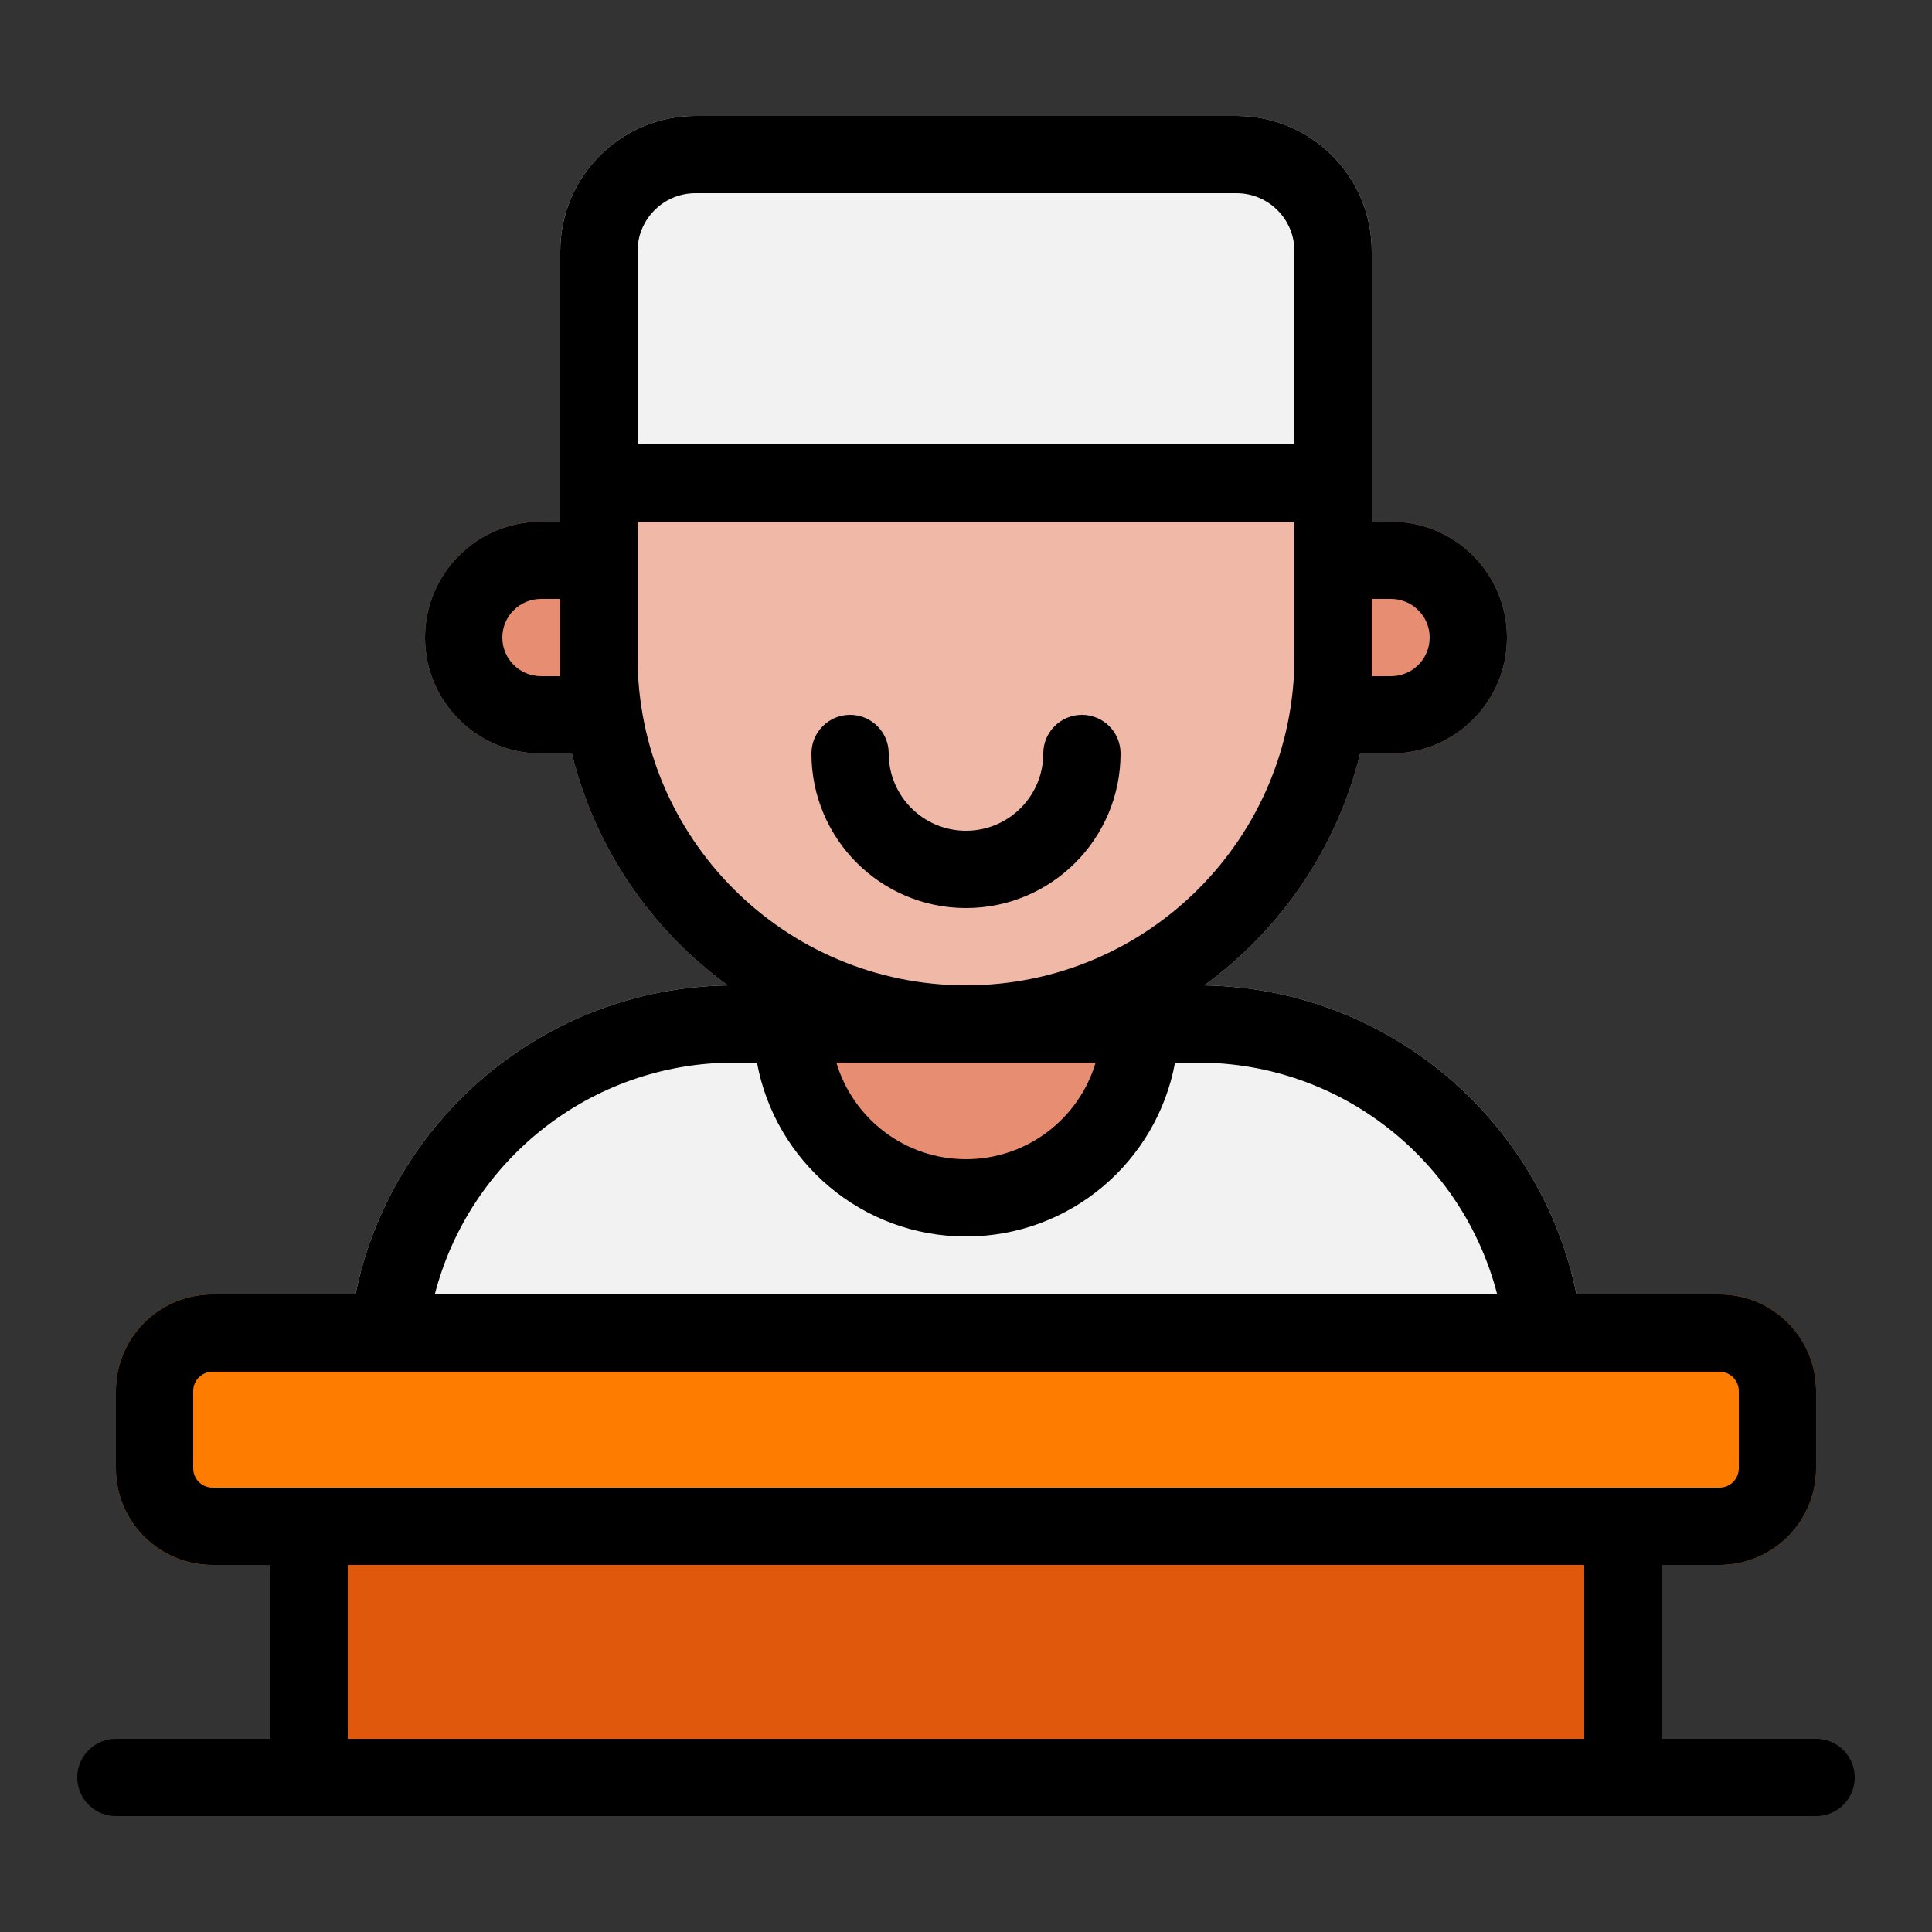
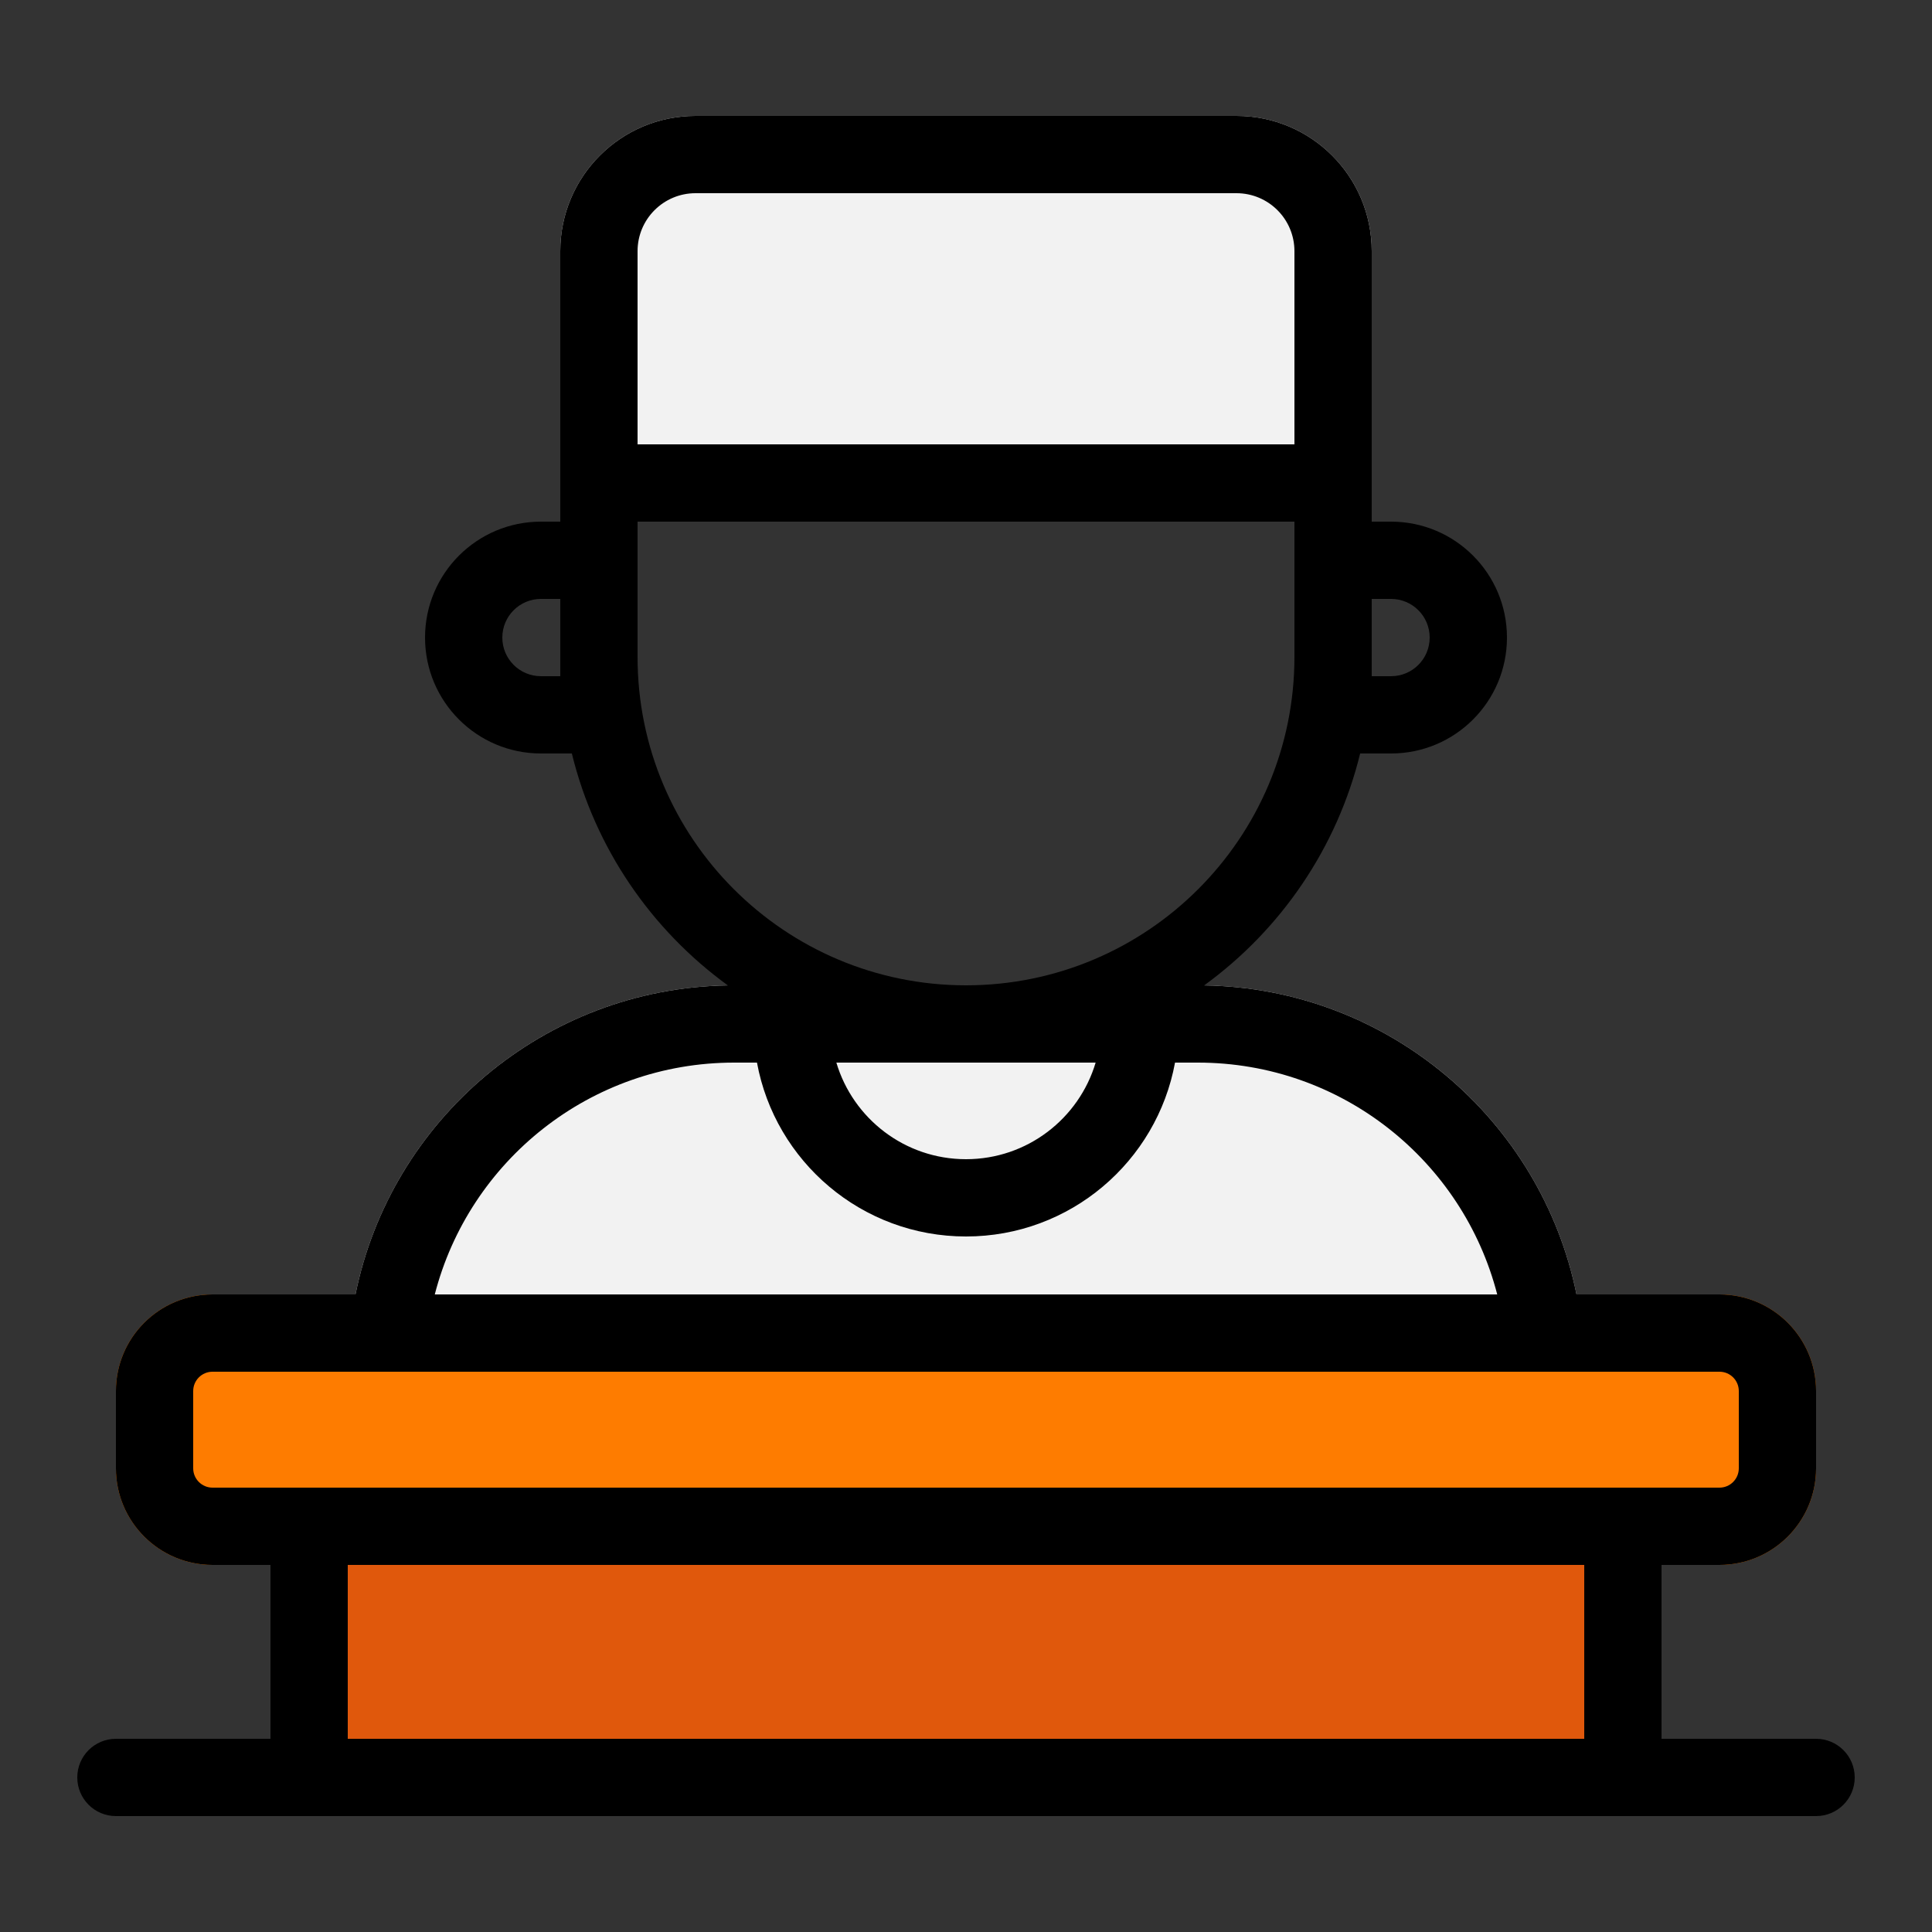
<svg xmlns="http://www.w3.org/2000/svg" fill="none" height="100" viewBox="0 0 100 100" width="100">
  <rect x="0" y="0" width="100" height="100" fill="#333333" stroke="none" />
  <path d="m14 77h72v17h-72z" fill="#e0580c" />
-   <path d="m33 27v12h-5c-3.314 0-6-2.686-6-6s2.686-6 6-6z" fill="#e78d71" />
-   <path d="m67 27v12h5c3.314 0 6-2.686 6-6s-2.686-6-6-6z" fill="#e78d71" />
  <path d="m18 71c0-11.046 8.954-20 20-20h24c11.046 0 20 8.954 20 20z" fill="#f2f2f2" />
-   <path d="m41 51v2c0 4.971 4.029 9 9 9s9-4.029 9-9v-2z" fill="#e78d71" />
  <path d="m29 13c0-3.866 3.134-7 7-7h28c3.866 0 7 3.134 7 7v14h-42z" fill="#f2f2f2" />
-   <path d="m29 23h42v11c0 11.598-9.402 21-21 21s-21-9.402-21-21z" fill="#f0b9a7" />
  <path d="m6 72c0-2.761 2.239-5 5-5h78c2.761 0 5 2.239 5 5v4c0 2.761-2.239 5-5 5h-78c-2.761 0-5-2.239-5-5z" fill="#fe7c00" />
  <g fill="#000">
-     <path d="m46 39c0-1.105-.895-2-2-2s-2 .895-2 2c0 4.418 3.582 8 8 8s8-3.582 8-8c0-1.105-.895-2-2-2s-2 .895-2 2c0 2.209-1.791 4-4 4s-4-1.791-4-4z" />
    <path clip-rule="evenodd" d="m29 13c0-3.866 3.134-7 7-7h28c3.866 0 7 3.134 7 7v14h1c3.314 0 6 2.686 6 6s-2.686 6-6 6h-1.599c-1.197 4.9-4.113 9.126-8.073 12.003 9.53.153 17.44 6.972 19.272 15.997h7.4c2.761 0 5 2.239 5 5v4c0 2.761-2.239 5-5 5h-3v9h8c1.105 0 2 .895 2 2s-.895 2-2 2h-88c-1.105 0-2-.895-2-2s.895-2 2-2h8v-9h-3c-2.761 0-5-2.239-5-5v-4c0-2.761 2.239-5 5-5h7.4c1.832-9.026 9.742-15.844 19.272-15.997-3.96-2.876-6.877-7.102-8.073-12.003h-1.599c-3.314 0-6-2.686-6-6s2.686-6 6-6h1zm7-3h28c1.657 0 3 1.343 3 3v10h-34v-10c0-1.657 1.343-3 3-3zm46 71v9h-64v-9zm7-4h-78c-.552 0-1-.448-1-1v-4c0-.552.448-1 1-1h78c.552 0 1 .448 1 1v4c0 .552-.448 1-1 1zm-11.504-10c-1.776-6.901-8.04-12-15.496-12h-1.181c-.941 5.12-5.426 9-10.819 9s-9.878-3.88-10.819-9h-1.181c-7.455 0-13.72 5.099-15.496 12zm-34.206-12c.861 2.892 3.539 5 6.71 5s5.85-2.108 6.71-5zm23.71-21c0 9.389-7.611 17-17 17s-17-7.611-17-17v-7h34zm4-3v4h1c1.105 0 2-.895 2-2s-.895-2-2-2zm-43 0h1v4h-1c-1.105 0-2-.895-2-2s.895-2 2-2z" fill-rule="evenodd" />
  </g>
</svg>